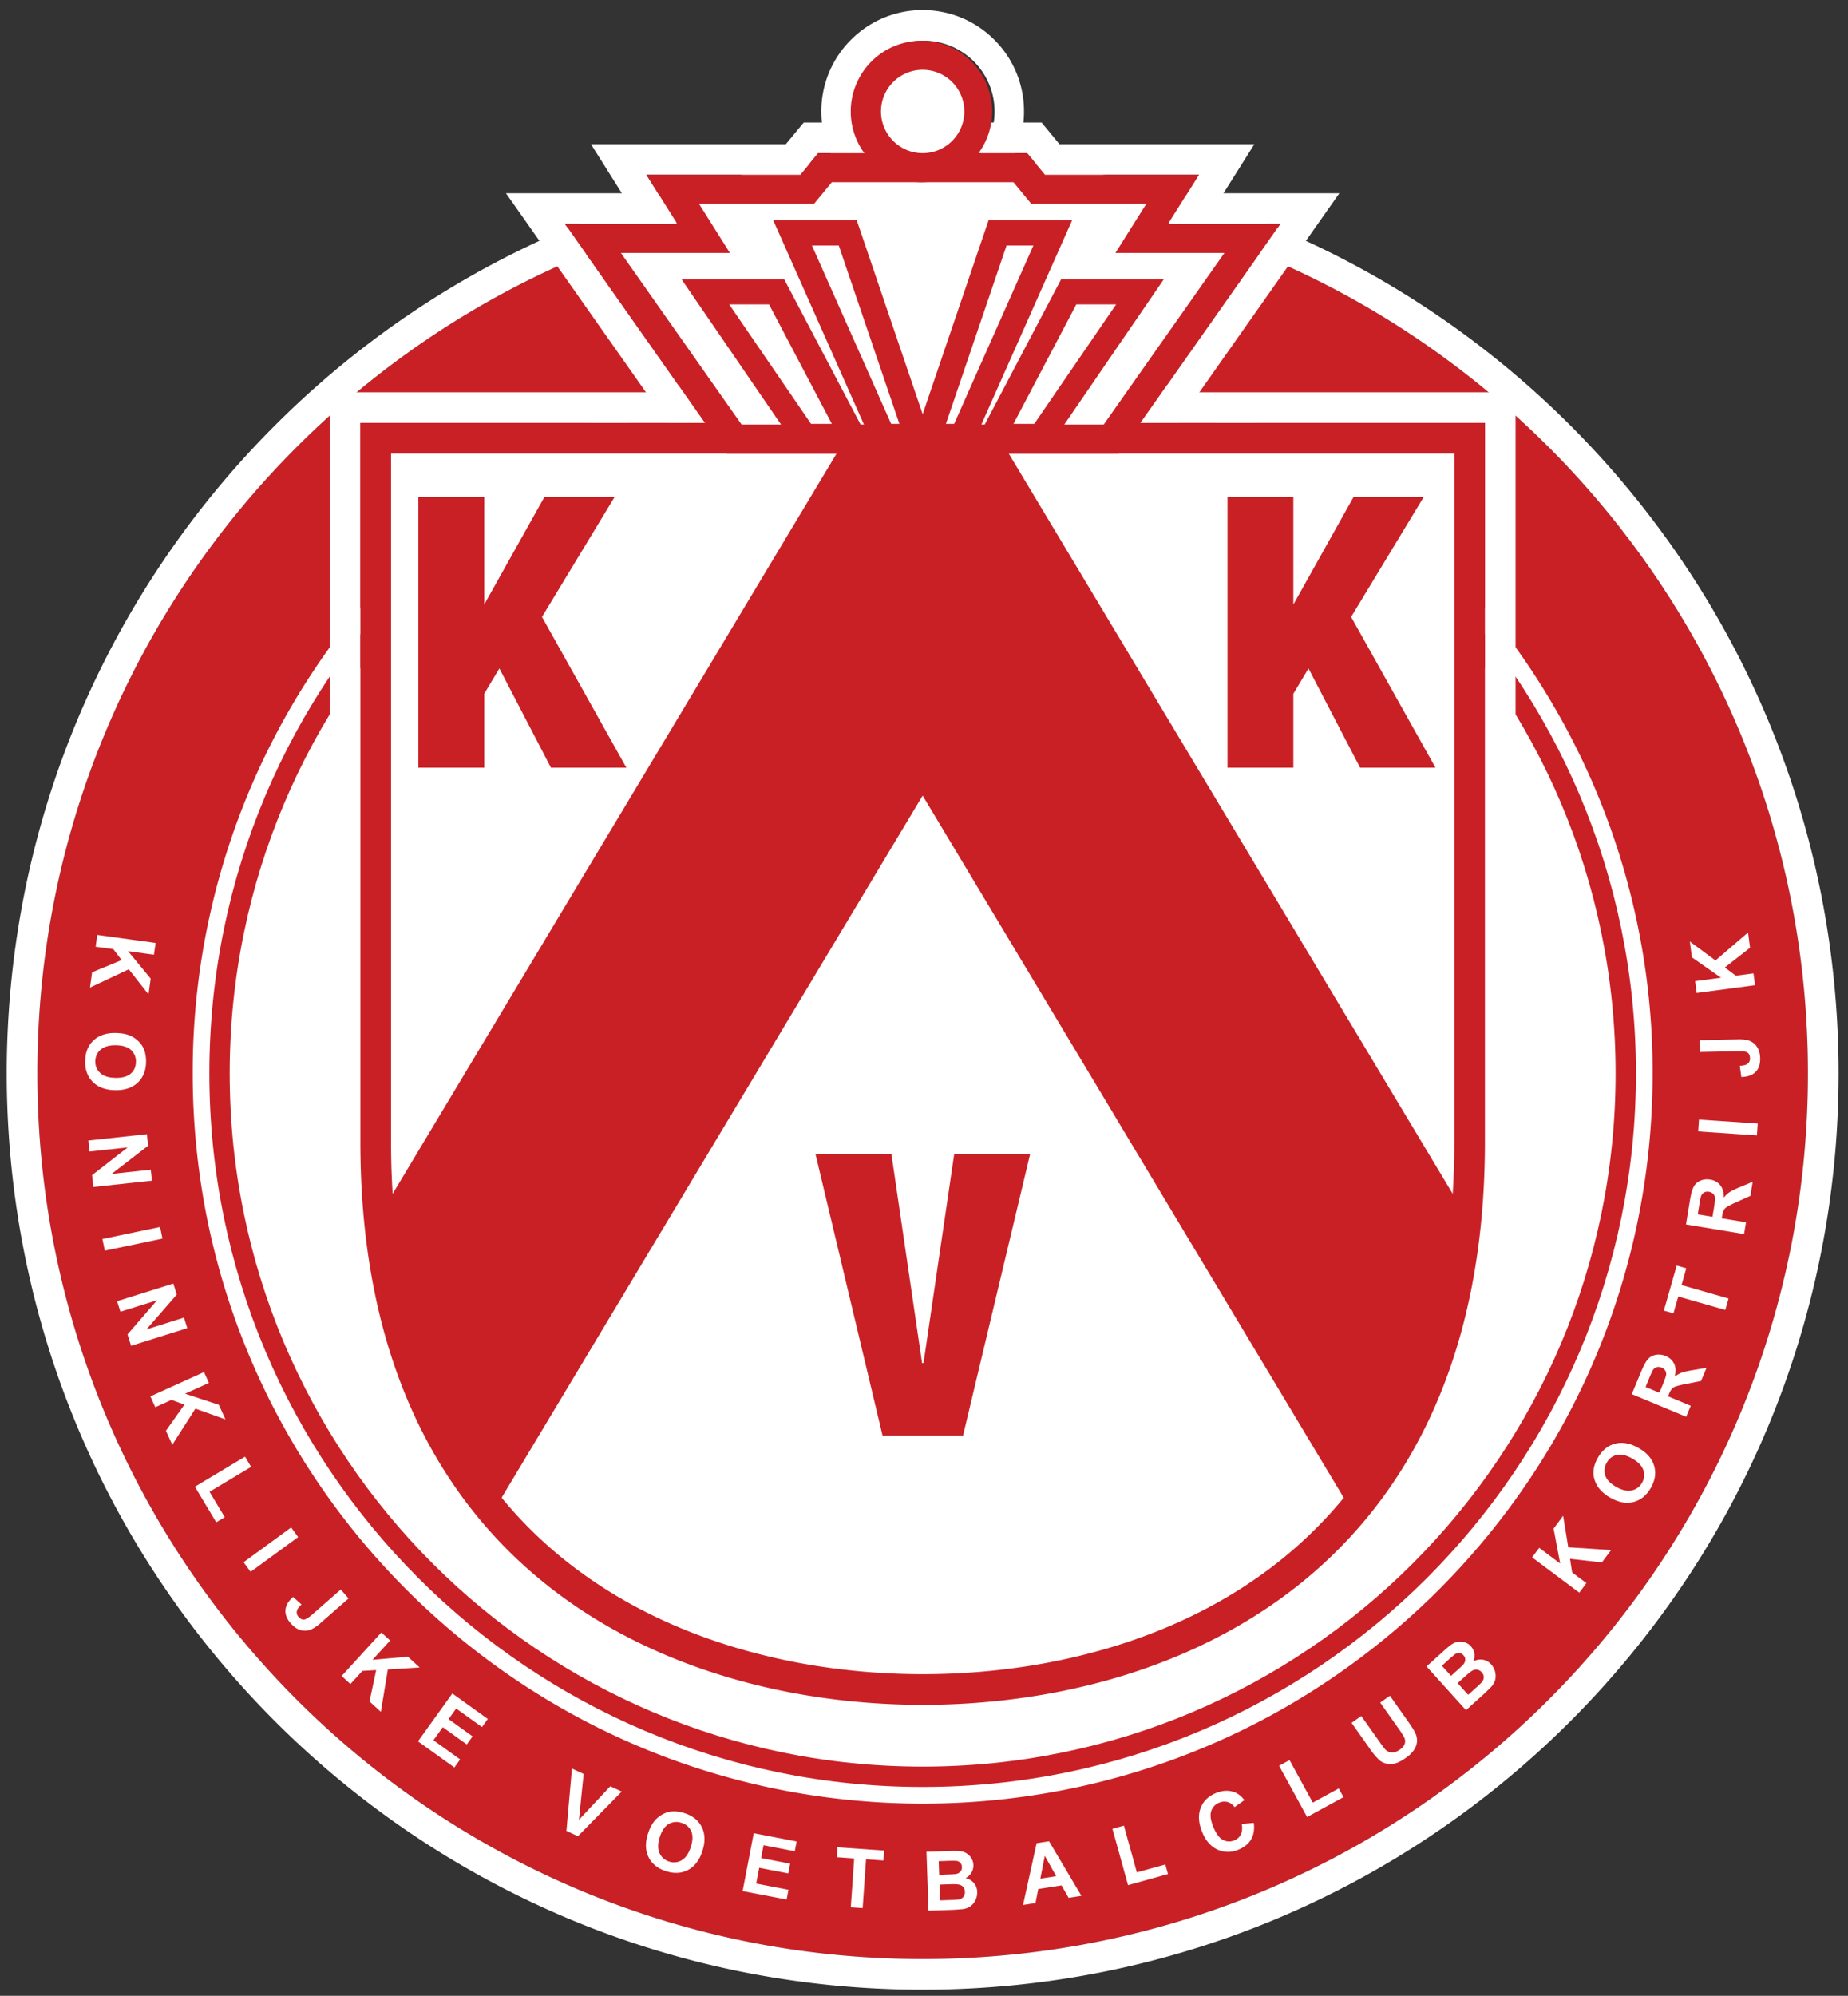
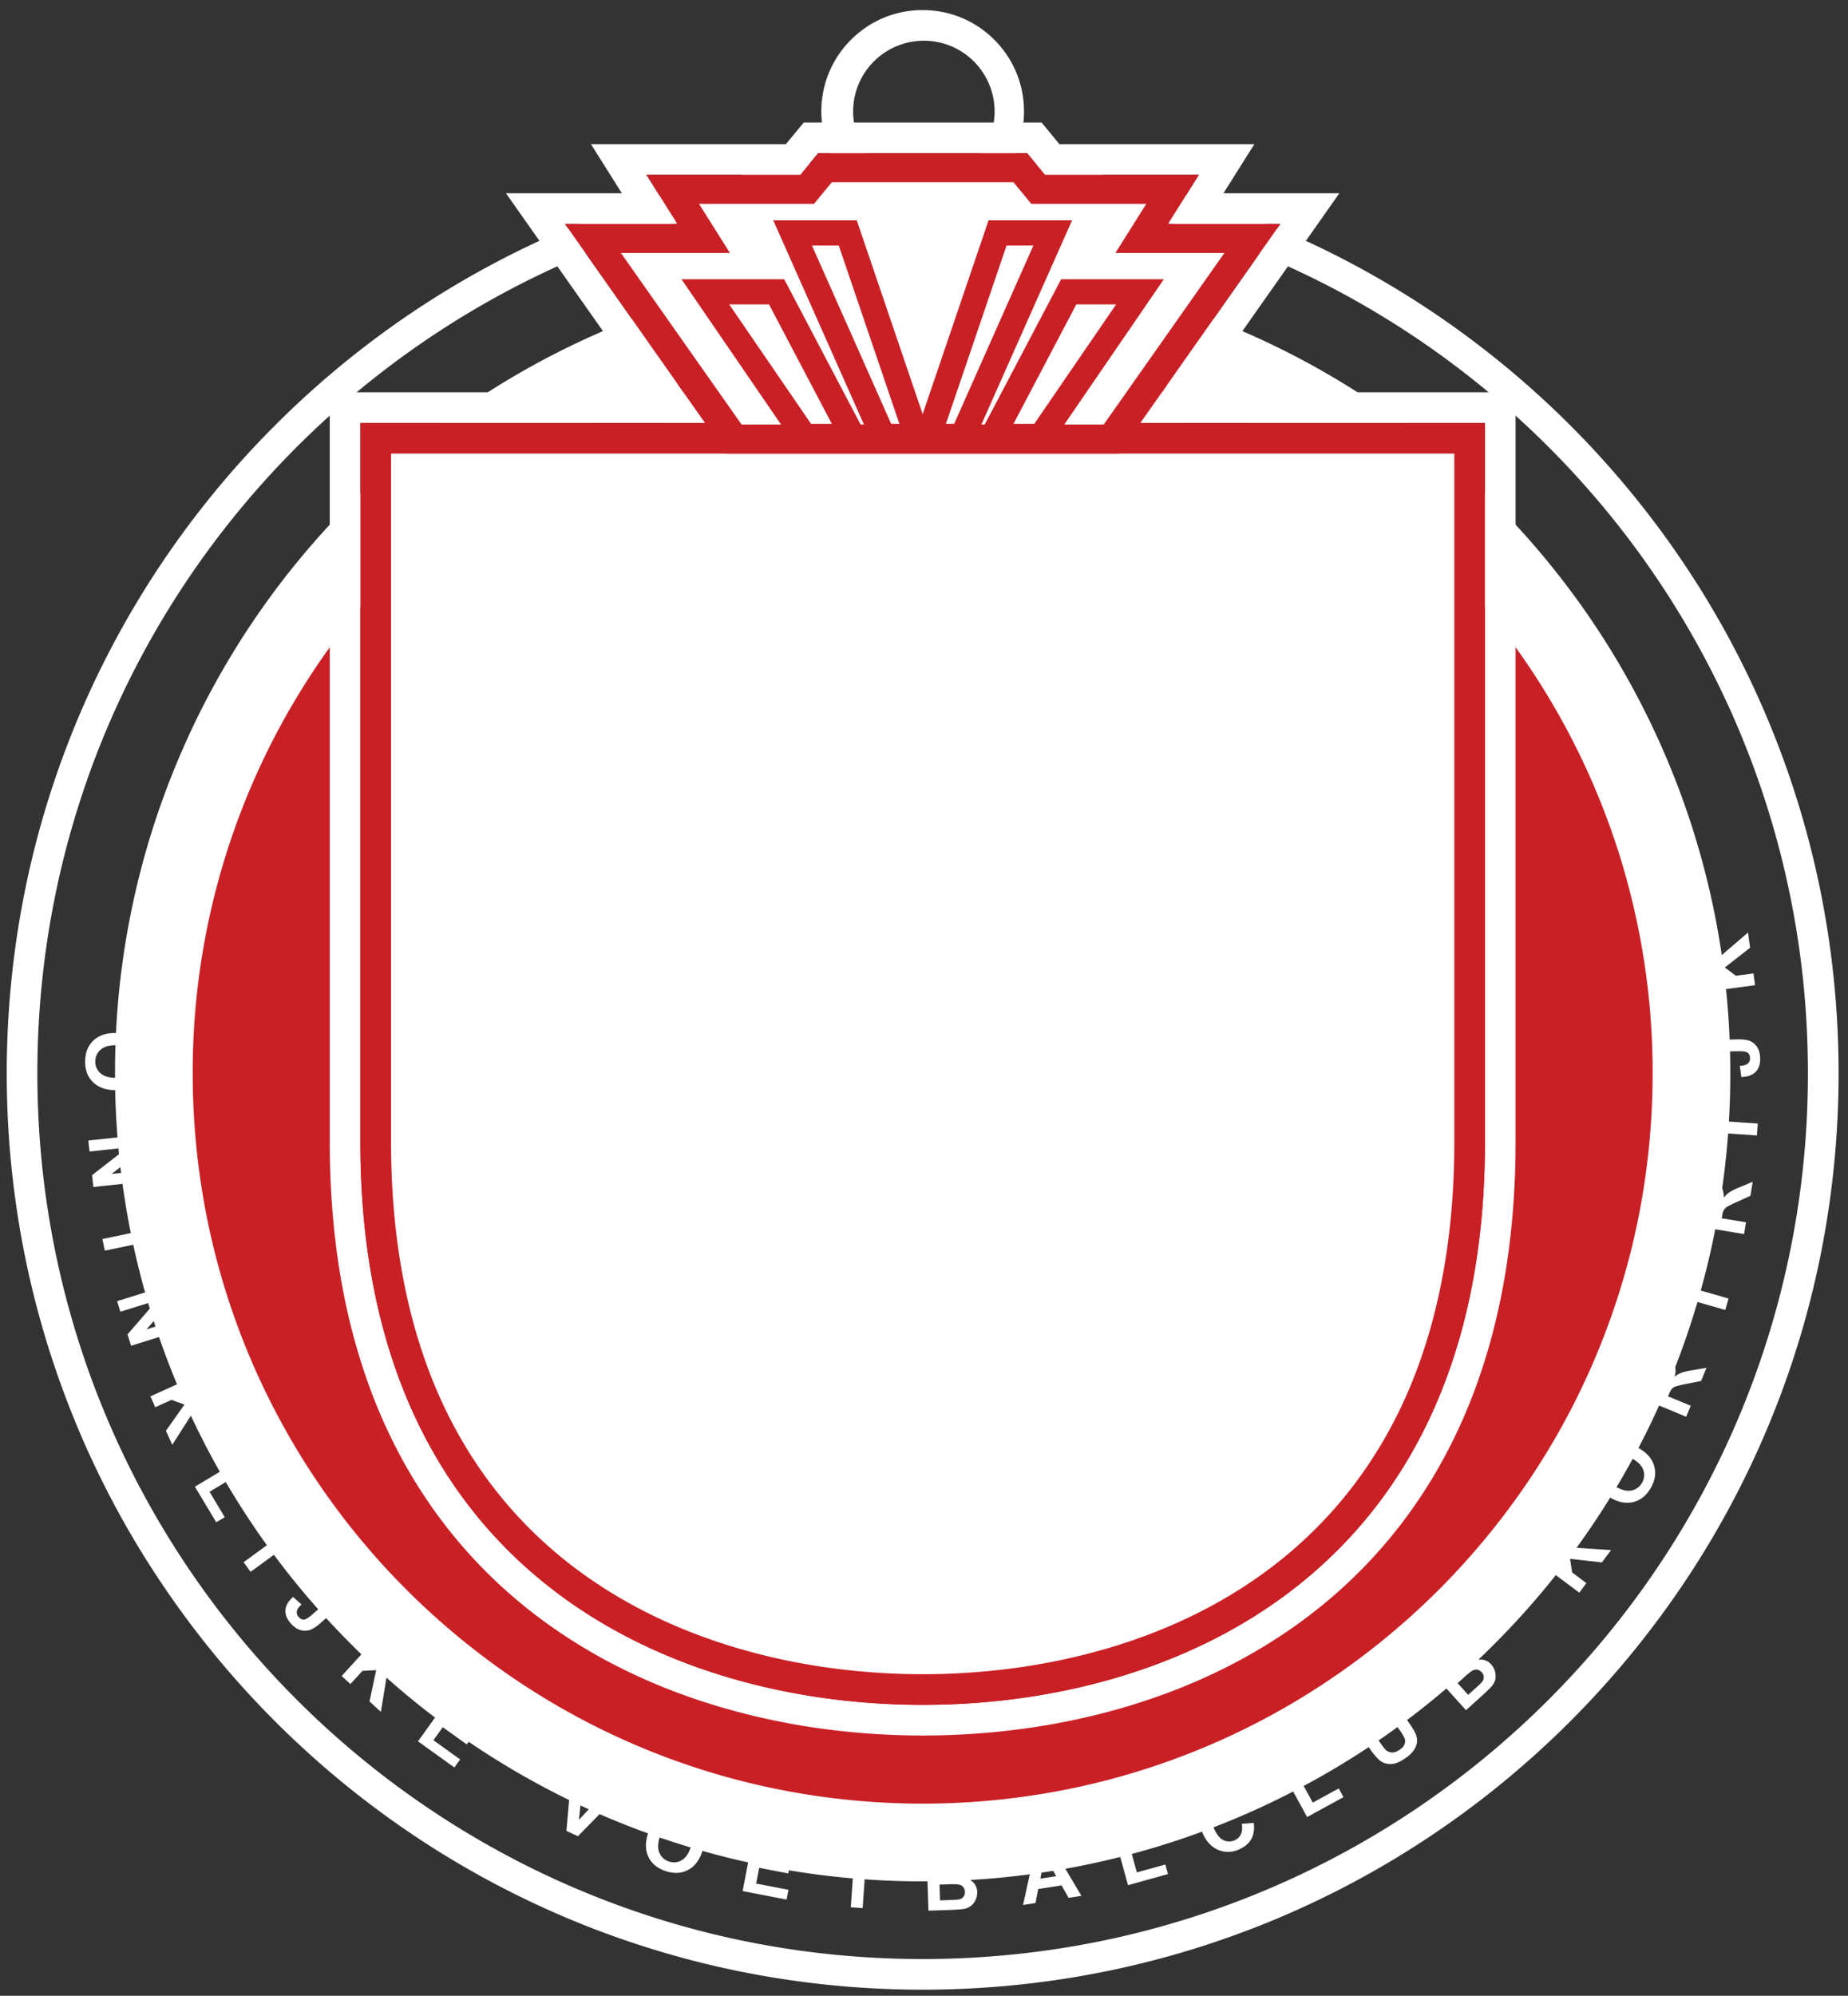
<svg xmlns="http://www.w3.org/2000/svg" width="233.444" height="252" xml:space="preserve">
  <rect width="100%" height="100%" fill="#333333" stroke="none" />
  <defs>
    <clipPath id="b">
      <path d="M0 0h461v637H0Z" />
    </clipPath>
    <clipPath id="c">
      <path d="M0 0h461v637H0Z" />
    </clipPath>
    <clipPath id="a">
      <path d="M308.905 476.696h103.68v110.88h-103.68z" />
    </clipPath>
    <clipPath id="d">
      <path d="M316.205 484.872h88.322v95.404h-88.322z" />
    </clipPath>
    <clipPath id="e">
      <path d="M0 0h461v637H0Z" />
    </clipPath>
    <clipPath id="f">
-       <path d="M316.205 484.872h88.322v95.404h-88.322z" />
-     </clipPath>
+       </clipPath>
    <clipPath id="g">
      <path d="M0 0h461v637H0Z" />
    </clipPath>
    <clipPath id="h">
      <path d="M316.205 484.872h88.322v95.404h-88.322z" />
    </clipPath>
  </defs>
  <g clip-path="url(#b)" transform="matrix(2.62 0 0 -2.62 -827.607 1521.596)">
    <g clip-path="url(#c)">
      <g clip-path="url(#d)">
        <path d="M360.366 490.095a38.816 38.816 0 0 0-27.534 11.405 38.816 38.816 0 0 0-11.405 27.534 38.68 38.68 0 0 0 3.06 15.155 38.82 38.82 0 0 0 8.345 12.379 38.816 38.816 0 0 0 27.534 11.405 38.816 38.816 0 0 0 27.534-11.405 38.82 38.82 0 0 0 8.346-12.379 38.68 38.68 0 0 0 3.06-15.155A38.816 38.816 0 0 0 387.9 501.5a38.816 38.816 0 0 0-27.534-11.405" style="fill:#fff;fill-opacity:1;fill-rule:nonzero;stroke:none" />
-         <path d="M360.366 571.718c-23.574 0-42.684-19.11-42.684-42.684 0-23.574 19.11-42.684 42.684-42.684 23.574 0 42.684 19.11 42.684 42.684 0 23.574-19.11 42.684-42.684 42.684m0-7.49a34.996 34.996 0 0 0 19.672-6.006 35.546 35.546 0 0 0 5.214-4.302 35.197 35.197 0 0 0 7.545-11.189 34.996 34.996 0 0 0 2.764-13.697c0-2.393-.241-4.782-.715-7.101a34.963 34.963 0 0 0-5.291-12.571 35.61 35.61 0 0 0-4.302-5.214 35.54 35.54 0 0 0-5.214-4.301 34.92 34.92 0 0 0-12.571-5.291 35.46 35.46 0 0 0-7.102-.716 35.46 35.46 0 0 0-7.1.716 34.92 34.92 0 0 0-12.572 5.29 35.54 35.54 0 0 0-5.214 4.302 35.206 35.206 0 0 0-7.545 11.19 34.963 34.963 0 0 0-2.048 6.595 35.533 35.533 0 0 0-.715 7.1 34.996 34.996 0 0 0 6.006 19.672 35.546 35.546 0 0 0 4.302 5.215 35.546 35.546 0 0 0 5.214 4.302 34.996 34.996 0 0 0 19.672 6.006" style="fill:#c92026;fill-opacity:1;fill-rule:nonzero;stroke:none" />
-         <path d="M0 0c0-18.723-15.178-33.901-33.901-33.901-18.723 0-33.901 15.178-33.901 33.901 0 18.723 15.178 33.901 33.901 33.901C-15.178 33.901 0 18.723 0 0Z" style="fill:none;stroke:#c92026;stroke-width:.981;stroke-linecap:butt;stroke-linejoin:miter;stroke-miterlimit:10;stroke-dasharray:none;stroke-opacity:1" transform="translate(394.267 529.034)" />
+         <path d="M360.366 571.718m0-7.49a34.996 34.996 0 0 0 19.672-6.006 35.546 35.546 0 0 0 5.214-4.302 35.197 35.197 0 0 0 7.545-11.189 34.996 34.996 0 0 0 2.764-13.697c0-2.393-.241-4.782-.715-7.101a34.963 34.963 0 0 0-5.291-12.571 35.61 35.61 0 0 0-4.302-5.214 35.54 35.54 0 0 0-5.214-4.301 34.92 34.92 0 0 0-12.571-5.291 35.46 35.46 0 0 0-7.102-.716 35.46 35.46 0 0 0-7.1.716 34.92 34.92 0 0 0-12.572 5.29 35.54 35.54 0 0 0-5.214 4.302 35.206 35.206 0 0 0-7.545 11.19 34.963 34.963 0 0 0-2.048 6.595 35.533 35.533 0 0 0-.715 7.1 34.996 34.996 0 0 0 6.006 19.672 35.546 35.546 0 0 0 4.302 5.215 35.546 35.546 0 0 0 5.214 4.302 34.996 34.996 0 0 0 19.672 6.006" style="fill:#c92026;fill-opacity:1;fill-rule:nonzero;stroke:none" />
        <path d="M360.366 573.195a44.025 44.025 0 0 1-17.19-3.471 44.18 44.18 0 0 1-14.037-9.464 44.18 44.18 0 0 1-9.463-14.036 43.902 43.902 0 0 1-2.574-8.292 44.499 44.499 0 0 1-.897-8.898c0-2.995.302-5.989.897-8.899a43.892 43.892 0 0 1 6.646-15.793 44.438 44.438 0 0 1 11.926-11.927 44.105 44.105 0 0 1 7.502-4.071 43.88 43.88 0 0 1 8.292-2.574 44.426 44.426 0 0 1 8.898-.897c2.995 0 5.99.301 8.898.897a43.902 43.902 0 0 1 15.794 6.645 44.438 44.438 0 0 1 11.926 11.927 43.892 43.892 0 0 1 6.646 15.793c.596 2.91.898 5.904.898 8.899 0 2.995-.302 5.989-.897 8.898a43.902 43.902 0 0 1-6.646 15.794 44.43 44.43 0 0 1-11.927 11.926 44.18 44.18 0 0 1-7.502 4.072 44.048 44.048 0 0 1-8.292 2.574 44.499 44.499 0 0 1-8.898.897m0-1.477c23.574 0 42.684-19.111 42.684-42.684 0-23.574-19.11-42.684-42.684-42.684-23.574 0-42.684 19.11-42.684 42.684 0 23.573 19.11 42.684 42.684 42.684" style="fill:#fff;fill-opacity:1;fill-rule:nonzero;stroke:none" />
        <path d="M366.1 574.858H354.633l-.443-.537-.418-.506H344.373l1.425-2.264.065-.104h-5.587l1.638-2.327 7.788-11.068.44-.627h20.448l.44.627 7.789 11.068 1.638 2.327h-5.587l.065.104 1.425 2.264H366.96l-.418.506zm-.696-1.477.86-1.043h7.42l-1.49-2.368h5.417l-7.788-11.068H350.91l-7.788 11.068h5.417l-1.491 2.368h7.42l.86 1.043z" style="fill:#fff;fill-opacity:1;fill-rule:nonzero;stroke:none" />
        <path d="M360.366 580.276a4.854 4.854 0 0 1-3.455-1.431 4.854 4.854 0 0 1-1.43-3.455c0-1.305.508-2.532 1.43-3.455a4.854 4.854 0 0 1 3.455-1.431c1.305 0 2.532.508 3.455 1.43a4.854 4.854 0 0 1 1.431 3.456 4.854 4.854 0 0 1-1.43 3.455 4.854 4.854 0 0 1-3.456 1.43m0-1.476a3.41 3.41 0 1 0 0-6.819 3.41 3.41 0 0 0 0 6.819M388.954 561.856H331.78V525.71c0-2.63.236-5.134.7-7.446.446-2.212 1.11-4.3 1.979-6.205 1.61-3.534 3.942-6.525 6.932-8.887 2.632-2.08 5.747-3.657 9.258-4.687a33.42 33.42 0 0 1 4.91-1.04 36.024 36.024 0 0 1 9.629 0c1.685.228 3.337.578 4.908 1.04 3.509 1.03 6.622 2.607 9.252 4.687 2.988 2.362 5.318 5.353 6.927 8.888.867 1.904 1.532 3.992 1.977 6.204.465 2.31.7 4.816.702 7.446v34.67zm-1.477-1.477v-34.67c-.005-20.866-15.081-27.11-27.103-27.11-12.023 0-27.117 6.244-27.117 27.11v34.67h54.22" style="fill:#fff;fill-opacity:1;fill-rule:nonzero;stroke:none" />
        <path d="M360.373 499.339c-3.943 0-11.475.724-17.609 5.57-2.71 2.142-4.827 4.857-6.289 8.068-1.646 3.613-2.48 7.897-2.48 12.733v33.93h52.742v-33.93c0-4.836-.835-9.12-2.48-12.733-1.46-3.212-3.576-5.926-6.284-8.068-6.129-4.846-13.658-5.57-17.6-5.57" style="fill:#fff;fill-opacity:1;fill-rule:nonzero;stroke:none" />
        <path d="M387.476 560.38h-54.22v-34.67c0-20.868 15.095-27.11 27.117-27.11 12.023 0 27.098 6.242 27.103 27.11zM386 558.901V525.71c0-4.73-.813-8.91-2.414-12.428-1.412-3.103-3.455-5.726-6.07-7.794-2.332-1.844-5.108-3.246-8.252-4.169a30.325 30.325 0 0 0-4.472-.946 33.094 33.094 0 0 0-8.837 0 30.379 30.379 0 0 0-4.474.946c-3.146.923-5.924 2.326-8.258 4.17-2.618 2.068-4.66 4.69-6.075 7.794-1.6 3.516-2.413 7.697-2.413 12.427v33.192H386" style="fill:#c92026;fill-opacity:1;fill-rule:nonzero;stroke:none" />
-         <path d="M364.161 559.496h-7.59l-22.43-37.386c.58-6.119 2.635-10.747 5.533-14.178l20.692 34.487 20.692-34.487c2.9 3.431 4.954 8.059 5.535 14.178z" style="fill:#c92026;fill-opacity:1;fill-rule:nonzero;stroke:none" />
      </g>
      <g clip-path="url(#e)">
        <path d="m351.274 559.602-6.804 9.668h5.336l-1.49 2.368h6.483l.86 1.043h9.415l.86-1.043h6.484l-1.49-2.368h5.336l-6.804-9.668z" style="fill:#fff;fill-opacity:1;fill-rule:nonzero;stroke:none" />
        <path d="M365.404 573.38h-10.075l-.86-1.042h-7.421l1.49-2.368h-5.416l7.789-11.068h18.912l7.788 11.068h-5.416l1.49 2.368h-7.42zm-.66-1.4.44-.533.42-.51h5.546l-.14-.221-1.35-2.145H374.915l-5.82-8.27h-17.458l-5.82 8.27h5.256l-1.35 2.145-.14.222h5.545l.42.509.44.534z" style="fill:#c92026;fill-opacity:1;fill-rule:nonzero;stroke:none" />
        <path d="m0 0-3.667 6.969h-3.436L-2.326 0H0" style="fill:none;stroke:#c92026;stroke-width:1.212;stroke-linecap:butt;stroke-linejoin:miter;stroke-miterlimit:10;stroke-dasharray:none;stroke-opacity:1" transform="translate(356.991 559.73)" />
        <path d="m0 0-3.336 9.807h-2.66L-1.638 0Z" style="fill:none;stroke:#c92026;stroke-width:1.212;stroke-linecap:butt;stroke-linejoin:miter;stroke-miterlimit:10;stroke-dasharray:none;stroke-opacity:1" transform="translate(360.091 559.73)" />
        <path d="m0 0 3.667 6.969h3.436L2.326 0H0" style="fill:none;stroke:#c92026;stroke-width:1.212;stroke-linecap:butt;stroke-linejoin:miter;stroke-miterlimit:10;stroke-dasharray:none;stroke-opacity:1" transform="translate(363.742 559.73)" />
        <path d="m0 0 3.336 9.807h2.66L1.638 0Z" style="fill:none;stroke:#c92026;stroke-width:1.212;stroke-linecap:butt;stroke-linejoin:miter;stroke-miterlimit:10;stroke-dasharray:none;stroke-opacity:1" transform="translate(360.642 559.73)" />
      </g>
      <g clip-path="url(#f)">
        <path d="M360.366 572.68a2.712 2.712 0 0 0-2.709 2.71 2.712 2.712 0 0 0 2.71 2.709 2.712 2.712 0 0 0 2.708-2.71 2.712 2.712 0 0 0-2.709-2.708" style="fill:#fff;fill-opacity:1;fill-rule:nonzero;stroke:none" />
        <path d="M360.366 578.798a3.409 3.409 0 1 1 0-6.817 3.409 3.409 0 0 1 0 6.817m0-1.4a2.011 2.011 0 0 0 2.01-2.009 2.012 2.012 0 0 0-2.01-2.009 2.012 2.012 0 0 0-2.009 2.01c0 1.107.901 2.008 2.01 2.008" style="fill:#c92026;fill-opacity:1;fill-rule:nonzero;stroke:none" />
      </g>
      <g clip-path="url(#g)">
-         <path d="m342.012 551.03 3.503 5.783h-3.384l-2.904-5.185v5.185h-3.175v-13.048h3.175v3.562l.731 1.22 2.486-4.782h3.636zM381.024 551.03l3.503 5.783h-3.384l-2.904-5.185v5.185h-3.175v-13.048h3.175v3.562l.73 1.22 2.487-4.782h3.636zM362.315 511.583l3.232 13.558h-3.66l-1.479-10.068h-.07l-1.478 10.068h-3.66l3.231-13.558z" style="fill:#c92026;fill-opacity:1;fill-rule:nonzero;stroke:none" />
-         <path d="m320.57 535.705 2.813-.388-.08-.568-1.248.172 1.09-1.32-.104-.763-.95 1.21-1.871-.88.1.735 1.428.59-.406.527-.85.117z" style="fill:#fff;fill-opacity:1;fill-rule:nonzero;stroke:none" />
-       </g>
+         </g>
      <g clip-path="url(#h)">
        <path d="M321.469 530.387c-.321.005-.566-.065-.735-.211a.724.724 0 0 1-.257-.562.715.715 0 0 1 .238-.566c.162-.15.408-.227.737-.232.325-.005.569.063.731.203.163.14.246.328.25.564a.732.732 0 0 1-.234.575c-.16.148-.403.224-.73.229m-.01.59c.289-.004.531-.051.726-.14.144-.067.272-.157.385-.271.113-.113.197-.237.25-.371.072-.178.106-.383.103-.614-.007-.418-.142-.751-.406-.998-.263-.247-.626-.367-1.088-.36-.458.008-.815.138-1.07.392-.255.253-.379.588-.372 1.005.006.422.14.756.402 1 .261.246.618.365 1.07.358M320.14 525.797l2.823.304.06-.554-1.761-1.36 1.886.203.057-.529-2.824-.305-.061.572 1.718 1.337-1.841-.199zM320.818 521.05l2.78.58.117-.56-2.78-.58zM321.527 518.054l2.71.85.166-.532-1.46-1.677 1.808.568.16-.508-2.71-.85-.172.549 1.424 1.646-1.767-.554zM323.131 513.466l2.587 1.171.236-.522-1.148-.52 1.626-.536.318-.702-1.449.518-1.114-1.742-.306.676.892 1.261-.624.227-.782-.353zM325.278 509.113l2.416 1.447.295-.492-2.006-1.2.733-1.224-.41-.246zM327.625 505.474l2.293 1.675.338-.463-2.292-1.675zM332.31 504.158l.377-.43-1.352-1.184a1.836 1.836 0 0 0-.45-.31.766.766 0 0 0-.497-.036c-.172.043-.336.155-.494.335-.184.211-.268.424-.25.642.019.217.142.426.37.626l.402-.365c-.118-.112-.19-.206-.212-.28a.308.308 0 0 1 .072-.315c.084-.096.17-.14.26-.132.09.01.222.09.394.24zM332.353 499.99l1.915 2.097.423-.387-.85-.931 1.705.15.57-.519-1.536-.096-.336-2.041-.548.501.322 1.51-.663-.037-.58-.634zM336.034 496.841l1.656 2.307 1.71-1.228-.28-.39-1.245.893-.367-.51 1.158-.832-.279-.389-1.158.831-.45-.628 1.288-.925-.279-.388zM343.19 492.525l.267 3.004.564-.26-.227-2.21 1.511 1.617.552-.255-2.112-2.152zM347.69 492.224c-.099-.306-.103-.56-.012-.764a.721.721 0 0 1 .462-.41.718.718 0 0 1 .611.063c.19.112.335.325.436.638.1.31.106.563.02.76a.724.724 0 0 1-.469.401.726.726 0 0 1-.618-.056c-.188-.11-.33-.32-.43-.632m-.569.162c.088.276.203.493.346.654.106.118.23.214.371.29.141.075.284.12.427.131.192.017.397-.01.617-.08.4-.128.678-.354.837-.678.16-.324.17-.706.028-1.146-.14-.436-.368-.74-.685-.91-.316-.17-.673-.192-1.07-.064-.402.13-.682.354-.84.676-.159.321-.17.697-.03 1.127M351.686 489.625l.536 2.788 2.068-.397-.09-.472-1.505.29-.119-.619 1.4-.269-.09-.47-1.4.27-.147-.759 1.558-.3-.09-.47zM356.901 488.844l.164 2.353-.84.059.033.479 2.252-.157-.033-.48-.84.06-.164-2.354zM361.178 489.937l.026-.76.53.019c.207.007.337.018.393.03a.355.355 0 0 1 .204.12.354.354 0 0 1 .072.245.375.375 0 0 1-.07.215.35.35 0 0 1-.183.123c-.08.025-.25.033-.51.024zm-.038 1.129.022-.657.376.013c.223.008.36.016.415.024a.378.378 0 0 1 .228.109c.054.058.08.133.077.225a.311.311 0 0 1-.08.21.327.327 0 0 1-.22.094 7.185 7.185 0 0 1-.49-.007zm-.59.452 1.135.039c.225.008.392.004.503-.011a.71.71 0 0 0 .526-.337.645.645 0 0 0 .099-.33.662.662 0 0 0-.095-.368.665.665 0 0 0-.283-.26.746.746 0 0 0 .407-.244.68.68 0 0 0 .154-.423.832.832 0 0 0-.077-.38.753.753 0 0 0-.236-.3.806.806 0 0 0-.38-.148 9.849 9.849 0 0 0-.69-.043l-.966-.032zM366.805 490.342l-.55.981-.215-1.1zm1.216-.947-.616-.096-.344.6-1.122-.176-.132-.674-.601-.094.655 2.977.599.093zM370.269 489.91l-.753 2.715.553.153.625-2.253 1.373.38.128-.46zM375.752 492.865l.58.046c.039-.32-.006-.586-.133-.8-.127-.214-.331-.378-.614-.493a1.22 1.22 0 0 0-1.006.008c-.322.148-.567.428-.735.842-.178.438-.203.824-.076 1.158.128.334.376.576.744.726.322.13.622.142.9.033.166-.064.32-.19.467-.375l-.475-.34a.6.6 0 0 1-.326.244.603.603 0 0 1-.408-.027.645.645 0 0 1-.39-.403c-.064-.19-.032-.441.095-.754.135-.333.29-.545.468-.638a.63.63 0 0 1 .553-.022.572.572 0 0 1 .309.283c.065.13.08.3.047.512M378.903 493.193l-1.352 2.47.503.276 1.122-2.051 1.251.684.229-.42zM381.046 497.733l.468.33.888-1.255c.14-.2.237-.325.29-.376a.46.46 0 0 1 .305-.127c.116-.004.24.04.37.132.133.094.215.192.244.294a.395.395 0 0 1-.02.286 3.16 3.16 0 0 1-.258.409l-.906 1.283.468.33.86-1.218c.198-.278.324-.484.38-.617a.8.8 0 0 0 .065-.39.864.864 0 0 0-.14-.382 1.472 1.472 0 0 0-.395-.385c-.222-.157-.408-.25-.56-.28a.889.889 0 0 0-.411.008.788.788 0 0 0-.313.165 3.422 3.422 0 0 0-.461.556zM386.16 499.646l.508-.563.394.355c.153.139.246.23.28.277a.349.349 0 0 1 .078.223.342.342 0 0 1-.102.233.367.367 0 0 1-.19.12.355.355 0 0 1-.22-.024c-.077-.032-.212-.136-.405-.311zm-.758.838.44-.487.28.252c.165.149.266.245.302.286a.376.376 0 0 1 .103.23.302.302 0 0 1-.086.222.317.317 0 0 1-.197.11.335.335 0 0 1-.228-.071 6.99 6.99 0 0 1-.37-.321zm-.742-.034.842.76c.167.152.297.257.392.317.094.06.194.098.298.112a.74.74 0 0 0 .321-.03.64.64 0 0 0 .287-.188.669.669 0 0 0 .117-.725.751.751 0 0 0 .47.077.69.69 0 0 0 .39-.224.843.843 0 0 0 .2-.722.831.831 0 0 0-.196-.358 9.382 9.382 0 0 0-.5-.478l-.718-.648zM392.025 504.007l-2.275 1.7.344.459 1.01-.755-.317 1.683.46.617.247-1.518 2.064-.135-.444-.594-1.535.172.102-.656.687-.514zM393.807 509.102c.28-.16.528-.215.745-.17.218.048.384.17.497.369a.724.724 0 0 1 .064.612c-.07.208-.249.394-.535.557-.283.162-.529.22-.738.175a.721.721 0 0 1-.49-.375.724.724 0 0 1-.072-.616c.07-.206.245-.39.53-.552m-.277-.523a1.789 1.789 0 0 0-.568.474 1.33 1.33 0 0 0-.208.422 1.129 1.129 0 0 0-.04.446c.023.19.091.386.206.587.207.363.485.59.835.68.35.089.726.02 1.127-.21.4-.226.65-.512.75-.857.102-.345.05-.698-.157-1.061-.21-.366-.488-.594-.835-.683-.347-.09-.717-.022-1.11.202M395.886 513.642l.163.392c.105.254.161.417.165.489a.303.303 0 0 1-.049.194.369.369 0 0 1-.174.136.342.342 0 0 1-.243.018.353.353 0 0 1-.186-.157 4.961 4.961 0 0 1-.17-.382l-.17-.413zm1.293-1.158-2.622 1.09.463 1.114c.117.28.225.474.325.58.1.109.226.175.378.202a.82.82 0 0 0 .46-.057.76.76 0 0 0 .416-.377c.08-.17.09-.375.026-.62.115.088.227.152.338.193.111.04.295.083.551.124l.645.108-.263-.633-.73-.146a3.978 3.978 0 0 1-.5-.12.45.45 0 0 1-.177-.112.961.961 0 0 1-.14-.255l-.044-.107 1.094-.455zM399.065 517.631l-2.268.648-.232-.81-.462.132.62 2.17.462-.132-.23-.808 2.268-.649zM398.447 522.122l.07.42c.044.27.06.441.05.512a.311.311 0 0 1-.094.18.37.37 0 0 1-.2.091.342.342 0 0 1-.24-.038.352.352 0 0 1-.146-.195 4.84 4.84 0 0 1-.078-.41l-.073-.443zm1.523-.833-2.8.463.195 1.191c.05.3.111.512.184.64.072.127.18.221.322.281.142.06.296.077.462.05a.762.762 0 0 0 .49-.272c.116-.146.172-.345.167-.597.092.111.187.2.285.264.1.066.268.148.508.247l.603.252-.11-.676-.679-.309a4.113 4.113 0 0 1-.46-.23.437.437 0 0 1-.145-.15.947.947 0 0 1-.079-.28l-.019-.115 1.17-.193zM400.59 526.042l-2.832.192.039.572 2.833-.192zM397.851 530.062l-.012.571 1.797.037a1.82 1.82 0 0 0 .544-.05.768.768 0 0 0 .404-.295c.103-.143.157-.335.162-.574.006-.28-.068-.497-.222-.65-.154-.155-.382-.236-.686-.244l-.073.54c.164.01.278.035.344.078a.31.31 0 0 1 .148.286c-.003.128-.041.217-.115.27-.074.05-.226.073-.456.07zM400.5 533.283l-2.815-.376-.075.569 1.25.166-1.404.982-.102.764 1.238-.914 1.57 1.347.097-.735-1.217-.95.532-.398.85.113z" style="fill:#fff;fill-opacity:1;fill-rule:nonzero;stroke:none" />
      </g>
    </g>
  </g>
</svg>